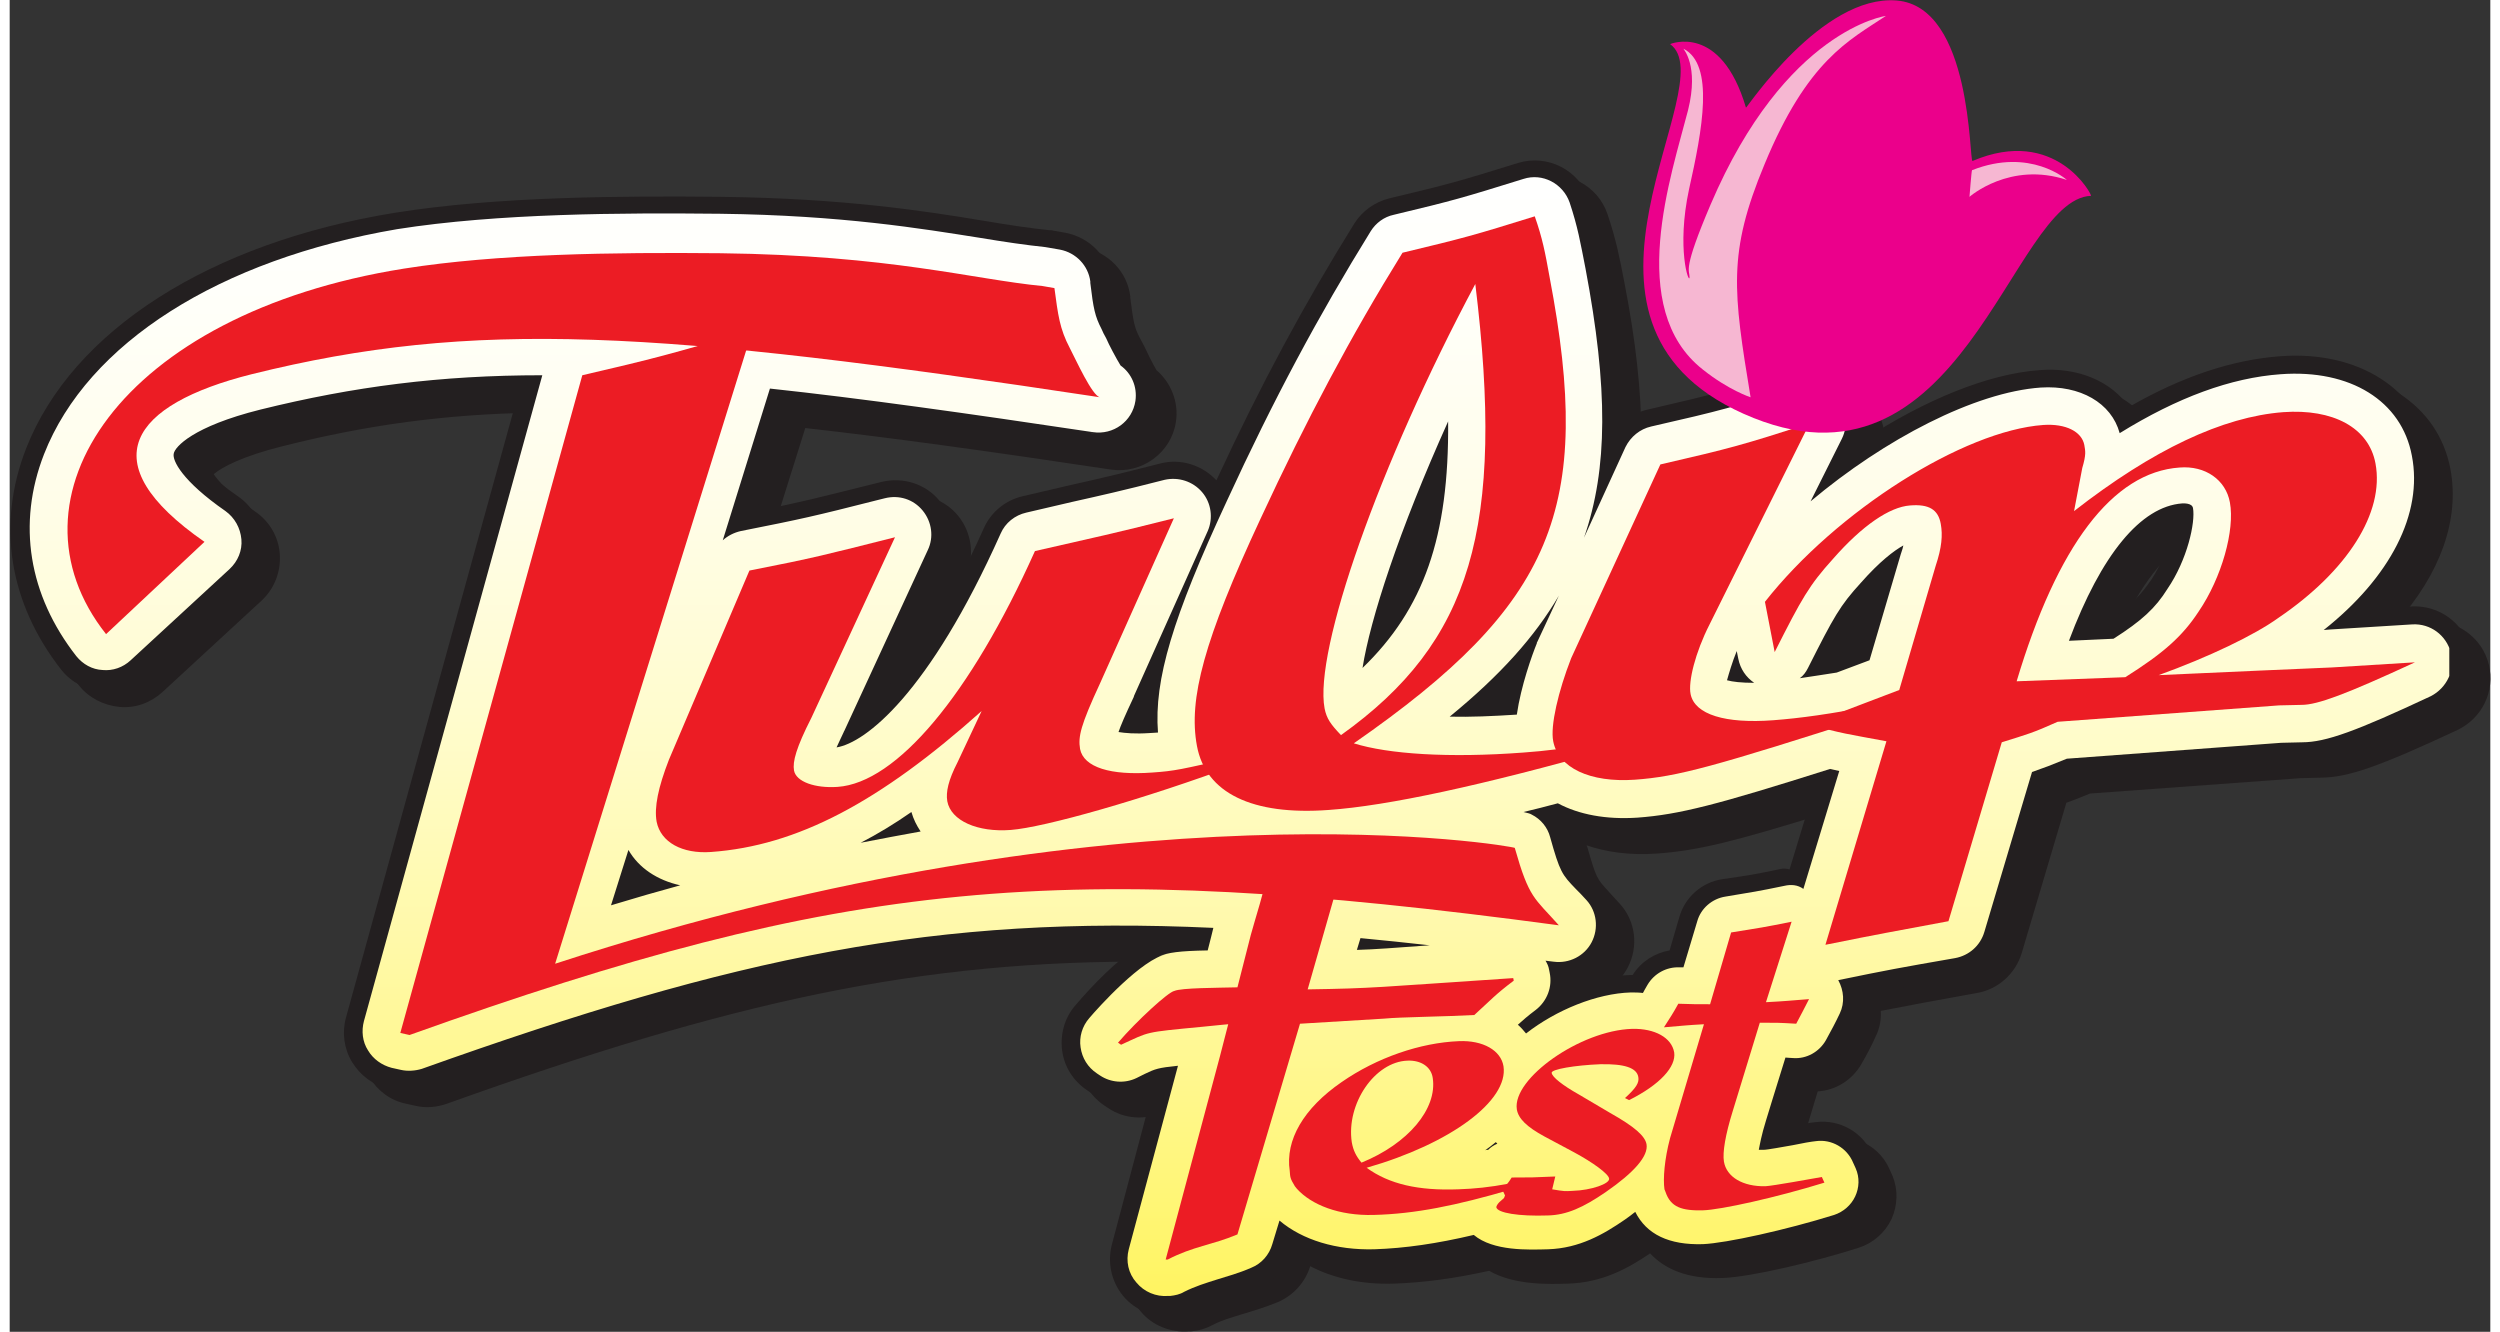
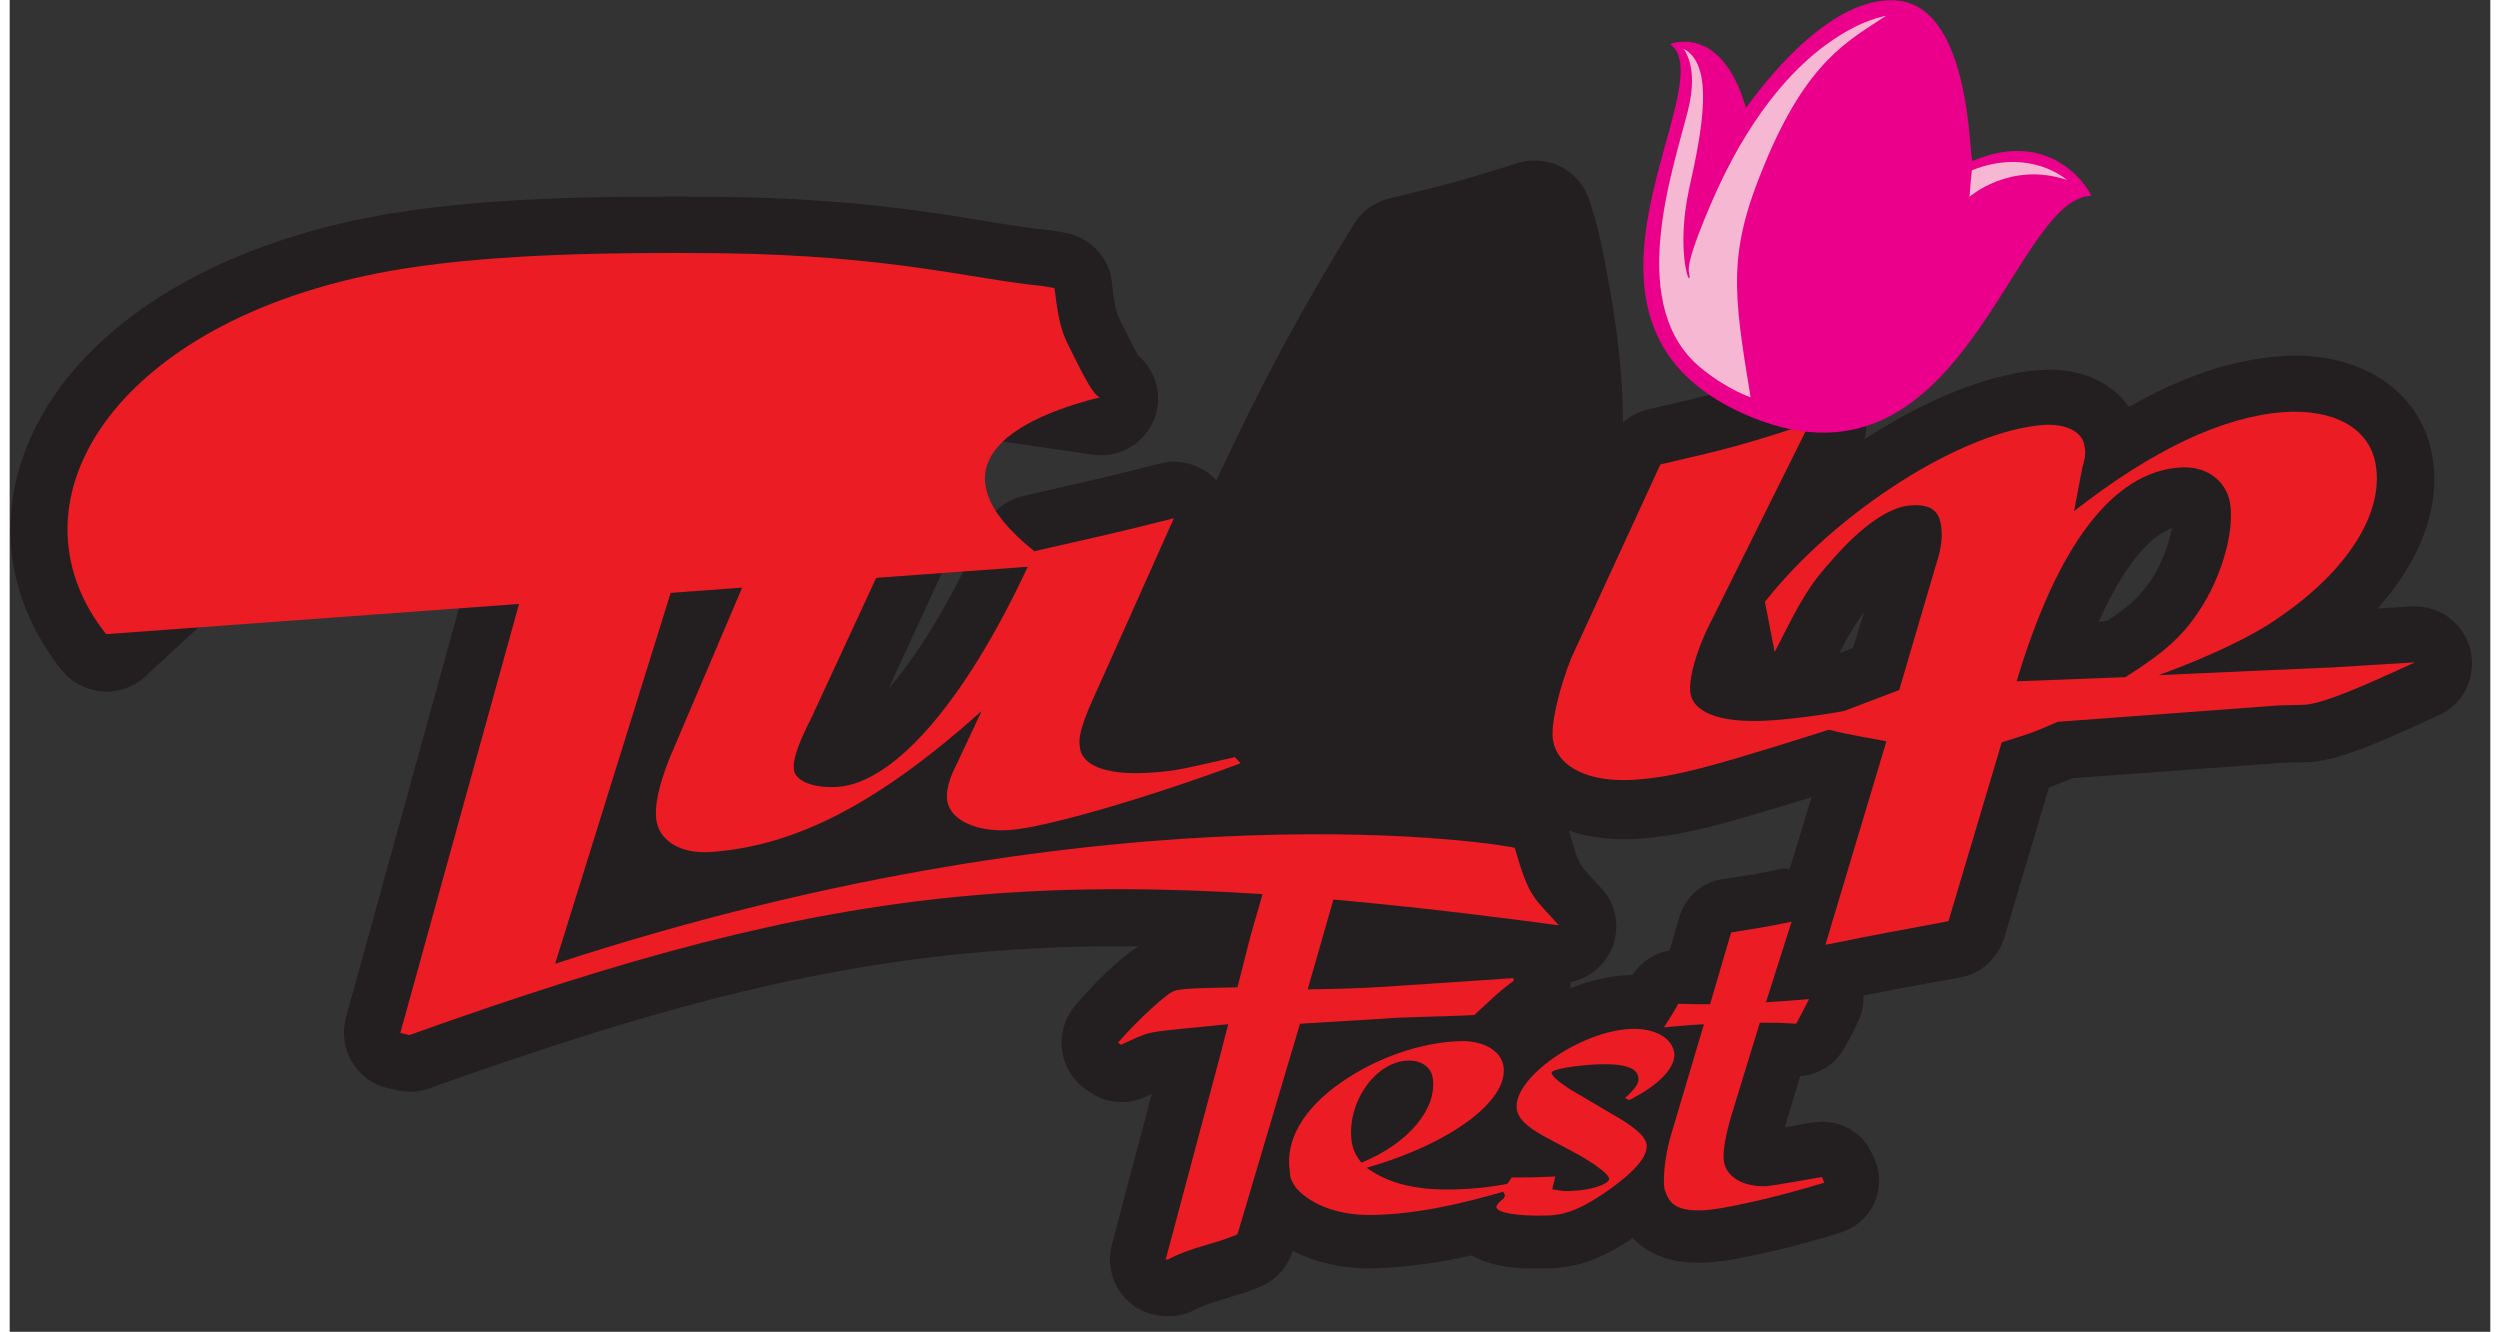
<svg xmlns="http://www.w3.org/2000/svg" xmlns:xlink="http://www.w3.org/1999/xlink" id="Wooden_Shoe_Tulip_Fest" width="550" height="293" x="0px" y="0px" viewBox="0 0 483.9 259.8" style="enable-background:new 0 0 483.9 259.8;" xml:space="preserve">
  <rect x="0" y="0" width="483.9" height="259.8" fill="#333333" stroke="none" />
  <style type="text/css"> .st0{fill:#231F20;} .st1{clip-path:url(#SVGID_2_);fill:url(#SVGID_3_);} .st2{fill:#EC1C24;} .st3{fill:#EB008B;} .st4{fill:#F6B7D2;} </style>
  <g>
    <g>
-       <path class="st0" d="M483.6,129.6c-1.3-5.2-6.1-8.7-11.5-8.4l-6.6,0.4c8.6-9.6,12.5-20.2,10.6-30.2c-2.4-12.5-14.3-20.2-29.7-19 c-9.2,0.7-19,3.9-29.4,9.9c-3.4-5-9.9-7.8-17.4-7.2c-10,0.7-22.4,5.8-34.2,13.5c0.9-3.5,0.1-7.3-2.3-10.1 c-2.9-3.4-7.6-4.7-11.8-3.4c-12.5,4-14.4,4.5-28.2,7.7c-1.8,0.4-3.4,1.3-4.8,2.5c0-8.9-1.1-18.8-3.3-30.1c-1-5.2-1.6-8.3-3.3-13.4 c-1.9-5.7-8.1-8.9-13.9-7.1c-11.9,3.7-13.4,4.1-25.1,6.9c-2.8,0.7-5.3,2.5-6.8,4.9c-9.8,15.8-18.2,31.3-26.9,50.1 c-2.8-3-7-4.3-10.9-3.3c-8.6,2.2-12.1,3-17.9,4.3l-9,2.1c-3.4,0.8-6.2,3.1-7.6,6.3c-7,15.6-13.5,25.4-18.6,31.3l11.5-24.9 c1.8-3.9,1.2-8.5-1.5-11.8c-2.7-3.3-7.1-4.7-11.3-3.7l-1.6,0.4c-10.9,2.7-13.7,3.5-22.9,5.3l6-19.1c16.9,1.9,36.4,4.6,59.6,8.1 c0,0,0,0,0,0s0,0,0,0c0,0,0,0,0,0c6.1,0.9,11.8-3.3,12.7-9.3c0.6-3.9-1-7.7-3.8-10.1c-0.7-1.2-1.8-3.4-2.3-4.5 c-0.4-0.7-0.7-1.4-1-1.9c-1-1.9-1.2-3-1.8-7.7l0-0.3c-0.6-4.8-4.3-8.6-9.1-9.5L207,48c-0.3-0.1-0.6-0.1-0.9-0.1 c-3.7-0.4-7.8-1-12.5-1.8c-11.5-1.9-27.2-4.4-51.3-4.7c-19.2-0.2-43.8-0.1-63.7,3.1c-36.1,5.8-63,23-72,46 c-5.8,14.9-3.3,30.2,6.9,43.2c1.9,2.4,4.8,3.9,7.9,4.2s6.1-0.8,8.4-2.9l19.3-17.8c2.5-2.3,3.8-5.6,3.6-9c-0.2-3.4-2-6.5-4.8-8.4 c-5.2-3.6-7.3-6.1-8.1-7.3c1.5-1.3,5.5-3.5,13.6-5.5c16.3-4.1,31.5-6.2,49-6.5L69,201.5c-0.8,2.9-0.4,6.1,1.2,8.7 c1.6,2.6,4.1,4.5,7.1,5.1l1.8,0.4c2.1,0.5,4.2,0.3,6.2-0.4c55.3-19.8,92-28.1,138.3-27.7c-4.3,2.8-8.8,7.4-12.3,11.5 c-2.1,2.4-3,5.6-2.6,8.8c0.4,3.2,2.2,6,4.9,7.8l0.6,0.4c3.2,2.2,7.3,2.5,10.9,0.8l1.1-0.5l-7.8,29.4c-0.9,3.5-0.1,7.2,2.2,10 c2.3,2.8,5.9,4.2,9.5,3.9l0.4,0c1.4-0.1,2.8-0.5,4.1-1.2c1.9-1,3.5-1.4,5.7-2.1c2-0.6,4.4-1.3,7.1-2.4c3-1.3,5.3-3.8,6.3-7 c4.6,2.4,10.2,3.6,16.3,3.4c5.9-0.2,11.8-1,18.6-2.5c5,2.9,12,2.6,15.4,2.5c6.6-0.2,11.6-2.9,16-5.9c2.7,2.9,7.1,5.1,14.2,4.8 c5.5-0.2,18.1-3.2,26.5-5.9c2.8-0.9,5.1-2.9,6.4-5.6c1.2-2.7,1.3-5.7,0.2-8.4l-0.5-1.1c-1.8-4.4-6.4-7-11.1-6.4 c-1.1,0.1-2.8,0.4-4.8,0.8c-0.4,0.1-0.8,0.1-1.2,0.2c0-0.1,0.1-0.2,0.1-0.4c0,0,1.5-5,2.9-9.6c3.5-0.2,6.7-2.2,8.5-5.3 c1.1-1.9,2-3.6,2.8-5.4c0.8-1.6,1.1-3.3,1-5c6.7-1.3,9.4-1.8,18.8-3.5c4.1-0.7,7.5-3.8,8.7-7.8l8.7-29.3c1.4-0.5,2.7-1,4.6-1.8 l41.1-3l4.1-0.1c-0.1,0-0.1,0-0.2,0c5.3,0,11.5-2.2,26.7-9.3C482.3,140.1,484.9,134.8,483.6,129.6 M411.1,124.1 c4.5-10.1,9.5-16.5,14.3-18.3c-0.5,2.8-1.9,6.9-4.1,10.2c0,0-0.1,0.1-0.1,0.1c-1.7,2.5-3.5,4.6-8.4,7.8L411.1,124.1z M363.2,129.2 l-2.7,1c2.1-4,3.3-6,4.8-7.9L363.2,129.2z M349,172.4c-5.2,1.1-5.9,1.2-11.4,2c-4,0.6-7.3,3.5-8.4,7.4l-1.9,6.5 c-2.9,0.5-5.6,2.2-7.2,4.8c-0.2,0-0.3,0-0.5,0c-4,0.1-8,1.1-11.7,2.6c0.1-0.4,0.1-0.8,0.1-1.2c3.2-0.7,6-2.7,7.6-5.7 c2.2-4.1,1.6-9.2-1.6-12.6c-0.8-0.9-1.5-1.6-2.1-2.3c-2.3-2.5-2.4-2.6-4.1-8.5c-0.1-0.2-0.1-0.4-0.2-0.5c3.8,1.3,8.4,2,13.8,1.6 c8-0.6,14.6-2.2,33.6-8.1l-4.3,14.1C350.2,172.2,349.6,172.3,349,172.4z M218.9,69.8c-0.3-0.1-0.6-0.1-1-0.2 C218.3,69.7,218.6,69.8,218.9,69.8z M219.7,70.1c-0.2-0.1-0.3-0.1-0.5-0.2C219.4,70,219.6,70,219.7,70.1z" />
      <path class="st0" d="M480,126.7c-1.3-5.2-6.1-8.7-11.5-8.4l-6.6,0.4c8.6-9.6,12.5-20.2,10.6-30.2c-2.4-12.5-14.3-20.2-29.7-19 c-9.2,0.7-19,3.9-29.4,9.9c-3.4-5-9.9-7.8-17.4-7.2c-10,0.7-22.4,5.8-34.2,13.5c0.9-3.5,0.1-7.3-2.3-10.1 c-2.9-3.4-7.6-4.7-11.8-3.4c-12.5,4-14.4,4.5-28.2,7.7c-1.8,0.4-3.4,1.3-4.8,2.5c0-8.9-1.1-18.8-3.3-30.1c-1-5.2-1.6-8.3-3.3-13.4 c-1.9-5.7-8.1-8.9-13.9-7.1c-11.9,3.7-13.4,4.1-25.1,6.9c-2.8,0.7-5.3,2.5-6.8,4.9c-9.8,15.8-18.2,31.3-26.9,50.1 c-2.8-3-7-4.3-10.9-3.3c-8.6,2.2-12.1,3-17.9,4.3l-9,2.1c-3.4,0.8-6.2,3.1-7.6,6.3c-7,15.6-13.5,25.4-18.6,31.3l11.5-24.9 c1.8-3.9,1.2-8.5-1.5-11.8c-2.7-3.3-7.1-4.7-11.3-3.7l-1.6,0.4c-10.9,2.7-13.7,3.5-22.9,5.3l6-19.1c16.9,1.9,36.4,4.6,59.6,8.1 c0,0,0,0,0,0s0,0,0,0c0,0,0,0,0,0c6.1,0.9,11.8-3.3,12.7-9.3c0.6-3.9-1-7.7-3.8-10.1c-0.7-1.2-1.8-3.4-2.3-4.5 c-0.4-0.7-0.7-1.4-1-1.9c-1-1.9-1.2-3-1.8-7.7l0-0.3c-0.6-4.8-4.3-8.6-9.1-9.5l-2.3-0.4c-0.3-0.1-0.6-0.1-0.9-0.1 c-3.7-0.4-7.8-1-12.5-1.8c-11.5-1.9-27.2-4.4-51.3-4.7c-19.2-0.2-43.8-0.1-63.7,3.1c-36.1,5.8-63,23-72,46 c-5.8,14.9-3.3,30.2,6.9,43.2c1.9,2.4,4.8,3.9,7.9,4.2c3.1,0.2,6.1-0.8,8.4-2.9l19.3-17.8c2.5-2.3,3.8-5.6,3.6-9 c-0.2-3.4-2-6.5-4.8-8.4c-5.2-3.6-7.3-6.1-8.1-7.3c1.5-1.3,5.5-3.5,13.6-5.5c16.3-4.1,31.5-6.2,49-6.5l-33.4,121 c-0.8,2.9-0.4,6.1,1.2,8.7c1.6,2.6,4.1,4.5,7.1,5.1l1.8,0.4c2.1,0.5,4.2,0.3,6.2-0.4c55.3-19.8,92-28.1,138.3-27.7 c-4.3,2.8-8.8,7.4-12.3,11.5c-2.1,2.4-3,5.6-2.6,8.8c0.4,3.2,2.2,6,4.9,7.8l0.6,0.4c3.2,2.2,7.3,2.5,10.9,0.8l1.1-0.5l-7.8,29.4 c-0.9,3.5-0.1,7.2,2.2,10c2.3,2.8,5.9,4.2,9.5,3.9l0.4,0c1.4-0.1,2.9-0.5,4.1-1.2c1.9-1,3.5-1.4,5.7-2.1c2-0.6,4.4-1.3,7.1-2.4 c3-1.3,5.3-3.8,6.3-7c4.6,2.4,10.2,3.6,16.3,3.4c5.9-0.2,11.8-1,18.6-2.5c5,2.9,12,2.6,15.4,2.5c6.6-0.2,11.6-2.9,16-5.9 c2.7,2.9,7.1,5.1,14.2,4.8c5.5-0.2,18.1-3.2,26.5-5.9c2.8-0.9,5.1-2.9,6.4-5.6c1.2-2.7,1.3-5.7,0.2-8.4l-0.5-1.1 c-1.8-4.4-6.4-7-11.1-6.4c-1.1,0.1-2.8,0.4-4.8,0.8c-0.4,0.1-0.8,0.1-1.2,0.2c0-0.1,0.1-0.2,0.1-0.4c0,0,1.5-5,2.9-9.6 c3.5-0.2,6.7-2.2,8.5-5.3c1.1-1.9,2-3.6,2.8-5.4c0.8-1.6,1.1-3.3,1-5c6.7-1.3,9.4-1.8,18.8-3.5c4.1-0.7,7.5-3.8,8.7-7.8l8.7-29.3 c1.4-0.5,2.7-1,4.6-1.8l41.1-3l4.1-0.1c-0.1,0-0.1,0-0.2,0c5.3,0,11.5-2.2,26.7-9.3C478.7,137.3,481.3,131.9,480,126.7 M407.5,121.3c4.5-10.1,9.5-16.5,14.3-18.3c-0.5,2.8-1.9,6.9-4.1,10.2c0,0-0.1,0.1-0.1,0.1c-1.7,2.5-3.5,4.6-8.4,7.8L407.5,121.3z M359.6,126.4l-2.7,1c2.1-4,3.3-6,4.8-7.9L359.6,126.4z M345.5,169.5c-5.2,1.1-5.9,1.2-11.4,2c-4,0.6-7.3,3.5-8.4,7.4l-1.9,6.5 c-2.9,0.5-5.6,2.2-7.2,4.8c-0.2,0-0.3,0-0.5,0c-4,0.1-8,1.1-11.7,2.6c0.1-0.4,0.1-0.8,0.1-1.2c3.2-0.7,6-2.7,7.6-5.7 c2.2-4.1,1.6-9.2-1.6-12.6c-0.8-0.9-1.5-1.6-2.1-2.3c-2.3-2.5-2.4-2.6-4.1-8.5c-0.1-0.2-0.1-0.4-0.2-0.5c3.8,1.3,8.4,2,13.8,1.6 c8-0.6,14.6-2.2,33.6-8.1l-4.3,14.1C346.6,169.4,346,169.4,345.5,169.5z M215.3,67c-0.3-0.1-0.6-0.1-1-0.2 C214.7,66.9,215,66.9,215.3,67z M216.1,67.3c-0.2-0.1-0.3-0.1-0.5-0.2C215.8,67.1,216,67.2,216.1,67.3z" />
    </g>
    <g>
      <defs>
-         <path id="SVGID_1_" d="M476.2,127.3c-0.9-3.4-4-5.7-7.5-5.5l-16.1,1l-1.2,0.1c13-10.3,19.4-22.7,17.2-34 C466.6,78.2,456.6,72,443,73c-9.7,0.7-20.1,4.5-31.4,11.5c-1.6-5.9-7.7-9.4-15.4-8.9c-12.8,0.9-30.4,10-44.9,22.2 c3.4-6.8,6.1-12.2,6.1-12.2c1.3-2.6,0.9-5.8-1-8c-1.9-2.2-4.9-3.1-7.7-2.2c-12.7,4.1-14.5,4.6-28.5,7.8c-2.2,0.5-4,2-5,4 l-8.1,17.7c4.7-13.5,4.7-29.2,0.3-52.5c-1-5.1-1.5-8.1-3.1-12.9c-1.3-3.7-5.3-5.8-9-4.6c-11.9,3.7-13.6,4.2-25.3,7 c-1.9,0.4-3.5,1.6-4.5,3.2c-10.2,16.5-18.9,32.7-28.1,52.7c-10.5,22.6-14.2,34.8-13.4,45.1c-0.5,0-1,0.1-1.6,0.1 c-2.9,0.2-4.9,0-6.1-0.2c0.4-1.2,1.3-3.3,3-6.9c0,0,0-0.1,0-0.1l14.4-32.2c1.1-2.5,0.7-5.5-1.1-7.6c-1.8-2.1-4.6-3-7.3-2.4 c-8.6,2.2-12.2,3-18,4.3l-9,2.1c-2.2,0.5-4.1,2-5,4.1c-14,31.3-26.4,40.8-32,41.7c0.4-0.8,0.8-1.8,1.4-3c0-0.1,0.1-0.2,0.1-0.2 l16.3-35.3c1.2-2.5,0.8-5.5-1-7.7c-1.8-2.2-4.6-3.1-7.4-2.4l-1.6,0.4c-12.2,3.1-14.4,3.6-26.5,6c-1.3,0.3-2.5,0.9-3.5,1.8 l9.2-29.6c17.7,1.9,38.3,4.8,63,8.5c4,0.6,7.7-2.1,8.3-6.1c0.4-2.8-0.8-5.4-2.9-6.9c-0.8-1.3-2.3-4.1-2.8-5.3 c-0.4-0.7-0.7-1.3-0.9-1.8c-1.3-2.5-1.6-4-2.2-9l0-0.3c-0.4-3.1-2.8-5.6-5.9-6.2l-2.3-0.4c-0.2,0-0.4-0.1-0.6-0.1 c-3.8-0.4-7.9-1-12.7-1.8c-11.4-1.8-26.9-4.4-50.7-4.7c-19.1-0.2-43.4-0.1-63,3C41,50.6,15.2,66.9,6.7,88.6 c-5.3,13.6-3,27.5,6.3,39.4c1.3,1.6,3.1,2.6,5.1,2.7c2,0.2,4-0.5,5.5-1.9L42.9,111c1.6-1.5,2.5-3.6,2.3-5.8 c-0.2-2.2-1.3-4.2-3.1-5.5c-8.5-5.9-10.4-9.9-10.1-11.2c0.2-1.3,3.7-5.3,16.9-8.6c18.2-4.5,35.1-6.7,55-6.7L69.1,199.2 c-0.5,1.9-0.3,4,0.8,5.7c1,1.7,2.7,2.9,4.6,3.4l1.8,0.4c1.3,0.3,2.8,0.2,4.1-0.2c61.6-22,100.3-30,154.4-27.5 c-0.2,0.8-0.6,2.5-1.1,4.4c-5.5,0.1-7.8,0.4-9.6,1.2c0.5-0.2,1.1-0.4,1.7-0.5c-4.9,0.9-13.5,10.5-15.2,12.5 c-1.4,1.6-2,3.7-1.7,5.7c0.3,2.1,1.4,3.9,3.2,5.1l0.6,0.4c2.1,1.4,4.8,1.6,7.1,0.5l1.6-0.8c2.1-1,2.6-1.2,6.5-1.6l-9.6,35.8 c-0.6,2.3-0.1,4.7,1.5,6.5c1.5,1.8,3.8,2.8,6.2,2.6l0.4,0c0.9-0.1,1.9-0.3,2.7-0.8c2.2-1.1,4.2-1.7,6.4-2.4 c1.9-0.6,4.2-1.2,6.7-2.3c2-0.8,3.5-2.5,4.1-4.6l1.4-4.6c4.5,3.8,11.1,5.8,18.5,5.6c6-0.2,12.2-1.1,19.4-2.8 c3.8,3.2,10.7,2.9,14.5,2.8c6.1-0.2,10.8-2.9,15-5.8c0.7-0.5,1.4-1,2-1.5c2.2,4.4,6.6,6.5,13.2,6.3c4.6-0.2,16.3-2.8,25.6-5.7 c1.8-0.6,3.3-1.9,4.1-3.6c0.8-1.7,0.9-3.7,0.1-5.5l-0.5-1.1c-1.2-2.9-4.2-4.6-7.2-4.2c-1,0.1-2.7,0.4-4.6,0.8 c-1.8,0.3-4.9,0.9-5.7,0.9c-0.4,0-0.6,0-0.9,0c0.2-1,0.5-2.8,1.4-5.7c0,0,2.2-7.2,3.8-12.3c0.4,0,0.9,0.1,1.5,0.1 c2.6,0.2,5.1-1.2,6.4-3.5c1-1.8,1.9-3.5,2.7-5.2c1-2.1,0.8-4.5-0.3-6.5c9.7-2,11.9-2.4,22.8-4.3c2.7-0.5,4.9-2.4,5.7-5.1 l9.3-31.2c2.3-0.8,3.9-1.4,6.8-2.6l41.8-3.1l4.2-0.1c0,0-0.1,0-0.1,0c4.6,0,10.6-2.2,25.1-9C475.4,134.2,477.1,130.7,476.2,127.3 M336.9,127l0.3,1.5c0.4,2,1.5,3.6,3.1,4.7c-2.5,0-4.2-0.2-5.3-0.5C335.4,131.3,336,129.2,336.9,127z M263.9,130.3 c1.5-9.5,7.1-26.8,16.7-48.1C280.8,104.8,275.8,118.8,263.9,130.3z M290.2,223.1c-0.7,0.3-1.3,0.7-1.8,1.2c-0.2,0-0.4,0-0.6,0.1 c0.7-0.5,1.4-1,2.1-1.6C290,222.9,290.1,223,290.2,223.1z M262.8,185.3l0.7-2.3c4.4,0.4,8.9,0.9,13.5,1.4 C270.1,184.9,266.4,185.2,262.8,185.3z M350.8,130.3c5.1-10.1,6.2-12.1,10.3-16.6c3.7-4.2,6.5-6.3,8.3-7.3 c-0.1,0.4-0.2,0.9-0.4,1.4c0,0.1-0.1,0.2-0.1,0.3l-6.1,20.7l-6.4,2.4c-2.7,0.4-5,0.8-7.2,1.1 C349.9,131.8,350.4,131.1,350.8,130.3z M346.2,172.8c-5.3,1.1-6.1,1.2-11.5,2.1c-2.6,0.4-4.8,2.3-5.5,4.8l-2.7,9 c-0.2,0-0.5,0-0.8,0c-2.5-0.1-4.9,1.2-6.2,3.4c-0.4,0.7-0.7,1.2-0.9,1.6c-0.8-0.1-1.6-0.1-2.4-0.1c-6.6,0.2-14.5,3.4-20.4,8 c-0.5-0.6-1-1.2-1.6-1.7c1-0.9,1.9-1.7,3.5-2.9c2.2-1.7,3.3-4.5,2.7-7.3l-0.1-0.5c-0.1-0.7-0.4-1.3-0.7-1.8 c0.5,0.1,1,0.1,1.6,0.2c3,0.4,6-1.1,7.4-3.8c1.4-2.7,1-6-1-8.2c-0.8-0.9-1.5-1.6-2.1-2.2c-2.7-2.8-3.1-3.3-5-10.1 c-0.5-1.9-1.8-3.5-3.6-4.4c-0.3-0.2-0.8-0.3-1.6-0.5c2.2-0.5,4.4-1.1,6.7-1.7c4.1,2.2,9.4,3.2,15.5,2.8 c8.2-0.6,15.5-2.5,37.6-9.5c0.6,0.1,1.2,0.3,1.8,0.4l-7,23C348.8,172.6,347.5,172.5,346.2,172.8z M410.4,124.6l-8.7,0.4 c6.3-16.8,14-26.2,22.1-26.8c0.3,0,1.9-0.1,2.1,0.9c0.5,2.8-1.1,10.1-5,15.8C418.6,118.6,415.9,121.1,410.4,124.6z M175.9,158.4 c0.4,1.4,1,2.6,1.8,3.8c-3.8,0.7-7.7,1.4-11.7,2.2C169.3,162.7,172.6,160.7,175.9,158.4z M298,125.2c-0.1,0.1-0.1,0.2-0.1,0.3 c-0.9,2.2-3.1,8.3-3.9,13.9c-4.7,0.3-9.1,0.5-13.1,0.4c9.9-8.1,16.6-15.6,21.3-23.6L298,125.2z M130.8,172.7 c-4.4,1.2-8.9,2.5-13.5,3.9l3.4-10.8C122.7,169.3,126.3,171.7,130.8,172.7z M210.8,84.4c0.2,0.1,0.5,0.1,0.8,0.2 C211.3,84.5,211.1,84.5,210.8,84.4z M214.6,70.4C214.6,70.4,214.6,70.4,214.6,70.4C214.6,70.4,214.6,70.4,214.6,70.4z M232.4,190.5C232.4,190.5,232.4,190.5,232.4,190.5S232.4,190.5,232.4,190.5z M232.4,190.7c-0.1,0.4-0.2,0.8-0.2,1.1 C232.2,191.5,232.3,191.1,232.4,190.7z" />
-       </defs>
+         </defs>
      <clipPath id="SVGID_2_">
        <use xlink:href="#SVGID_1_" style="overflow:visible;" />
      </clipPath>
      <linearGradient id="SVGID_3_" gradientUnits="userSpaceOnUse" x1="238.056" y1="31.626" x2="238.056" y2="253.842">
        <stop offset="1.267542e-07" style="stop-color:#FFFFFF" />
        <stop offset="0.128" style="stop-color:#FFFFF9" />
        <stop offset="0.294" style="stop-color:#FFFDE9" />
        <stop offset="0.483" style="stop-color:#FFFCCE" />
        <stop offset="0.688" style="stop-color:#FFF9A8" />
        <stop offset="0.903" style="stop-color:#FFF678" />
        <stop offset="1" style="stop-color:#FFF460" />
      </linearGradient>
      <rect x="0.2" y="31.6" class="st1" width="475.7" height="222.2" />
    </g>
    <g>
-       <path class="st2" d="M18.8,123.7c-20.9-26.4,2.8-62.5,58.1-71.3c18.3-2.9,40.8-3.2,61.8-3c33.1,0.4,49.3,5.1,62.8,6.4l2.3,0.4 c0.7,5.2,1,7.9,3,11.7c1.2,2.3,4.4,9.4,5.9,9.6c-86.5-13.1-122-15.3-165.5-4.5c-23.5,5.9-31.7,17.1-9.2,32.7L18.8,123.7" />
+       <path class="st2" d="M18.8,123.7c-20.9-26.4,2.8-62.5,58.1-71.3c18.3-2.9,40.8-3.2,61.8-3c33.1,0.4,49.3,5.1,62.8,6.4l2.3,0.4 c0.7,5.2,1,7.9,3,11.7c1.2,2.3,4.4,9.4,5.9,9.6c-23.5,5.9-31.7,17.1-9.2,32.7L18.8,123.7" />
    </g>
    <path class="st2" d="M302.2,180.5c-97.5-13.1-139.2-9-224.2,21.4l-1.8-0.4l35.5-128.3c14.2-3.3,16.8-4,33.2-8.8l-38.5,123.6 c111.1-36.3,187.1-22.9,187.2-22.6C296.4,175.3,297.4,175.1,302.2,180.5" />
    <path class="st2" d="M240.1,148.9c-19.1,7.1-38.3,12.5-44.8,13c-6.5,0.5-11.7-1.8-12.4-5.6c-0.3-1.8,0.2-4.1,2-7.6l4.7-10 c-19.9,17.8-36,26.3-52.8,27.5c-5.6,0.4-9.8-1.9-10.6-5.9c-0.5-2.8,0.3-6.7,2.4-12.1l15.7-36.9c12.8-2.5,14.9-3.1,28.4-6.5 L156.4,140c-3,5.9-3.7,8.6-3.4,10.3c0.4,2.2,4.1,3.5,8.5,3.2c11.5-0.8,25.9-17.9,38.5-46c12.7-2.9,14.8-3.3,27.1-6.4l-14.4,32.2 c-3.8,8.2-4.3,10.4-3.9,12.8c0.7,3.6,6,5.2,14.1,4.6c4.4-0.3,5.6-0.6,16.1-3L240.1,148.9" />
-     <path class="st2" d="M259.7,143.4c-2-2.1-2.8-3.2-3.2-5.2c-2.1-11.2,10.5-47.4,29.4-82.8C291.7,102.9,285.2,125.2,259.7,143.4 M311.9,144.8c-8.6,1.2-12.3,1.7-16.6,2c-14.6,1.1-26.4,0.3-33.1-1.8c39-27.1,46.8-45.8,38.2-90.9c-0.9-5-1.4-7.6-2.9-11.9 c-11.9,3.7-13.7,4.2-25.8,7.1c-10.1,16.3-18.7,32.5-27.7,51.9c-11,23.6-14.1,35.2-12.4,44.3c1.7,9.2,10.8,13.6,25.7,12.5 c11.5-0.8,30-4.8,55.1-11.9L311.9,144.8z" />
    <path class="st2" d="M364.1,139.4c-31.8,10.2-38.7,12.1-47.1,12.7c-8.7,0.6-14.9-2.3-15.9-7.5c-0.6-3,1-9.8,3.5-16.2L322,90.6 c13.9-3.2,16-3.8,29.1-8l-19.5,39.2c-2.8,5.5-4.2,11.2-3.7,13.6c0.8,4,6.8,5.8,16.1,5.1c5.3-0.4,11.1-1.2,19.9-2.9L364.1,139.4" />
    <path class="st2" d="M391.5,132.9c7.9-26.4,18.7-40.8,31.8-41.7c5-0.4,9,2.4,9.8,6.8c1,5.4-1.6,14.7-6.1,21.3 c-3.2,4.9-7,8.2-14.3,12.8L391.5,132.9 M354.2,184.3c10.9-2.2,12.8-2.5,24-4.6l10.4-34.9c5.1-1.6,6-1.8,10.9-4l43.2-3.2l4.4-0.1 c3.1,0,8.7-2.1,22.1-8.3l-16.2,1l-13.8,0.6l-20,0.9c9.7-3.5,18.7-7.8,23.4-11.2c13.4-9.1,20.7-20.5,18.9-30.1 c-1.3-7-8.3-10.7-18-10c-11.8,0.9-25.4,7.3-40.8,19.3l1.6-8.4c0.8-2.7,0.6-3.3,0.4-4.5c-0.5-2.6-3.6-4.2-8-3.9 c-15.5,1.1-40.3,16.7-54.3,34.5l1.9,9.8c5.3-10.5,6.7-13,11.4-18.2c5.7-6.5,11-10.1,15-10.4c3.7-0.3,5.5,0.8,6,3.6 c0.4,2.2,0.2,4.6-1,8.2l-7.1,24.2l-17.6,6.7c6.3,1.8,7.6,1.9,15.1,3.3L354.2,184.3z" />
    <path class="st2" d="M236.1,206l1.6-6.2l-1.1,0.1l-4,0.4c-11.5,1.1-10.1,0.9-15.8,3.5l-0.6-0.4c3.7-4.3,9.8-9.9,11-10.1 c1.4-0.6,8.2-0.6,12.3-0.7l0,0l2.6-10.2c0.7-2.6,3-9.9,3-11.1c6.1-1.3,9.9-1.5,15.4-3.8l-7.3,25.5c13.1-0.2,13-0.4,40.1-2.2 l0.1,0.5c-3.6,2.7-4.5,3.8-7.7,6.7c-5.2,0.3-14.7,0.4-17.5,0.7l-16.5,1l-12.2,41.1c-5,2.1-8.6,2.3-13.6,4.9l-0.4,0l10.2-38.2 L236.1,206" />
    <path class="st2" d="M250.7,231.4c-1-1.6-0.9-1.9-1-3c-0.9-6,2.7-12.2,10.1-17.3c6.9-4.8,15.4-7.7,22.9-8c4.7-0.2,8.2,1.8,8.7,4.9 c1,6.7-10.3,15.1-26.7,19.8c4.4,3.2,10.1,4.5,17.9,4.2c3.1-0.1,6.1-0.4,9.8-1.1l0.6,1.1c-10.9,3.2-18.9,4.8-26.9,5 c-6.8,0.2-12.2-2-15-5.1L250.7,231.4 M277.6,210.3c-0.3-2.2-2.3-3.5-4.9-3.4c-6.4,0.2-12,8.4-10.9,15.9c0.3,1.7,0.9,2.8,1.9,4 C272.8,223.1,278.5,216.3,277.6,210.3z" />
    <path class="st2" d="M291.1,231.9c0.9-0.7,1.2-1.1,1.9-2.2c3.7,0,4.2,0,8.5-0.2l-0.6,2.5c2.3,0.4,2.5,0.4,4,0.3 c3.6-0.1,7.3-1.4,7.1-2.4c-0.1-0.9-3.1-3.1-6.8-5.1l-5.8-3.1c-3.5-1.9-5.1-3.5-5.4-5.3c-0.9-6,12.4-15.4,22.5-15.7 c4.4-0.1,7.7,1.7,8.2,4.6c0.4,2.8-2.8,6.3-8.8,9.3l-0.8-0.4c2.2-2,2.8-3,2.6-4.1c-0.3-1.8-2.7-2.6-7.4-2.5c-5,0.2-9.7,1-9.5,1.7 c0.1,0.8,2.1,2.4,5.3,4.2l6.1,3.6c4.8,2.7,6.8,4.5,7.1,6.1c0.4,2.3-2.4,5.5-7.9,9.3c-4.5,3.1-7.7,4.5-11.3,4.6 c-5.8,0.2-9.9-0.5-10.1-1.6c0-0.2,0.2-0.6,0.6-1l0.9-0.8l0.2-0.5L291.1,231.9" />
    <path class="st2" d="M322.8,232c-0.3-2,0-5.9,1.1-10l6.6-22.2c-3.6,0.2-4.2,0.3-7.8,0.6c1.4-2.2,1.7-2.6,2.8-4.6 c2.9,0.1,3.4,0.1,6.2,0.1l4.1-14c5.6-0.9,6.4-1,11.8-2.1l-5,15.7c3.9-0.2,4.5-0.3,8.4-0.6c-0.8,1.6-1.6,3.1-2.5,4.8 c-3.3-0.2-3.7-0.2-7.1-0.2l-5.3,17.3c-1.4,4.5-2,8-1.7,9.8c0.5,3,3.7,4.9,8.1,4.8c1.6-0.1,8.7-1.4,11-1.8l0.5,1.1 c-9.4,2.9-20.2,5.3-23.7,5.4c-4.1,0.1-6.3-0.6-7.3-3.6L322.8,232" />
    <path class="st3" d="M382.9,31.4c-0.7,0.3,0-30.1-14.8-31.3c-14.6-1.2-29.3,21.1-29.4,20.9c-4.9-16.6-14.8-12.4-14.8-12.4 c10.8,7.8-26.3,53.9,14.3,72.1c42.7,19.1,52.1-41.9,67.8-42.5C406.3,38.1,399.1,24.5,382.9,31.4" />
    <path class="st4" d="M366,3.1c0,0-19.6,2.6-34.2,36.8c-5.5,12.9-4.1,12.7-4.1,14.2c-0.1,1.5-2.6-5.6-0.1-17.2 c2.6-11.6,5-24.3-1.1-27.4c-0.1,0,3.1,3.2,0.9,12c-3.2,12.5-12.3,38.7,2.9,50.6c5,4,9.3,5.4,9.3,5.4c-3.4-20.7-4.5-28.1,2.7-45.4 C350.7,11.7,358.8,7.9,366,3.1" />
    <path class="st4" d="M401.3,35.1c0,0-7.1-6.4-18.5-1.9c-0.1,0-0.5,5.2-0.5,5.2S390.2,31.4,401.3,35.1" />
  </g>
</svg>